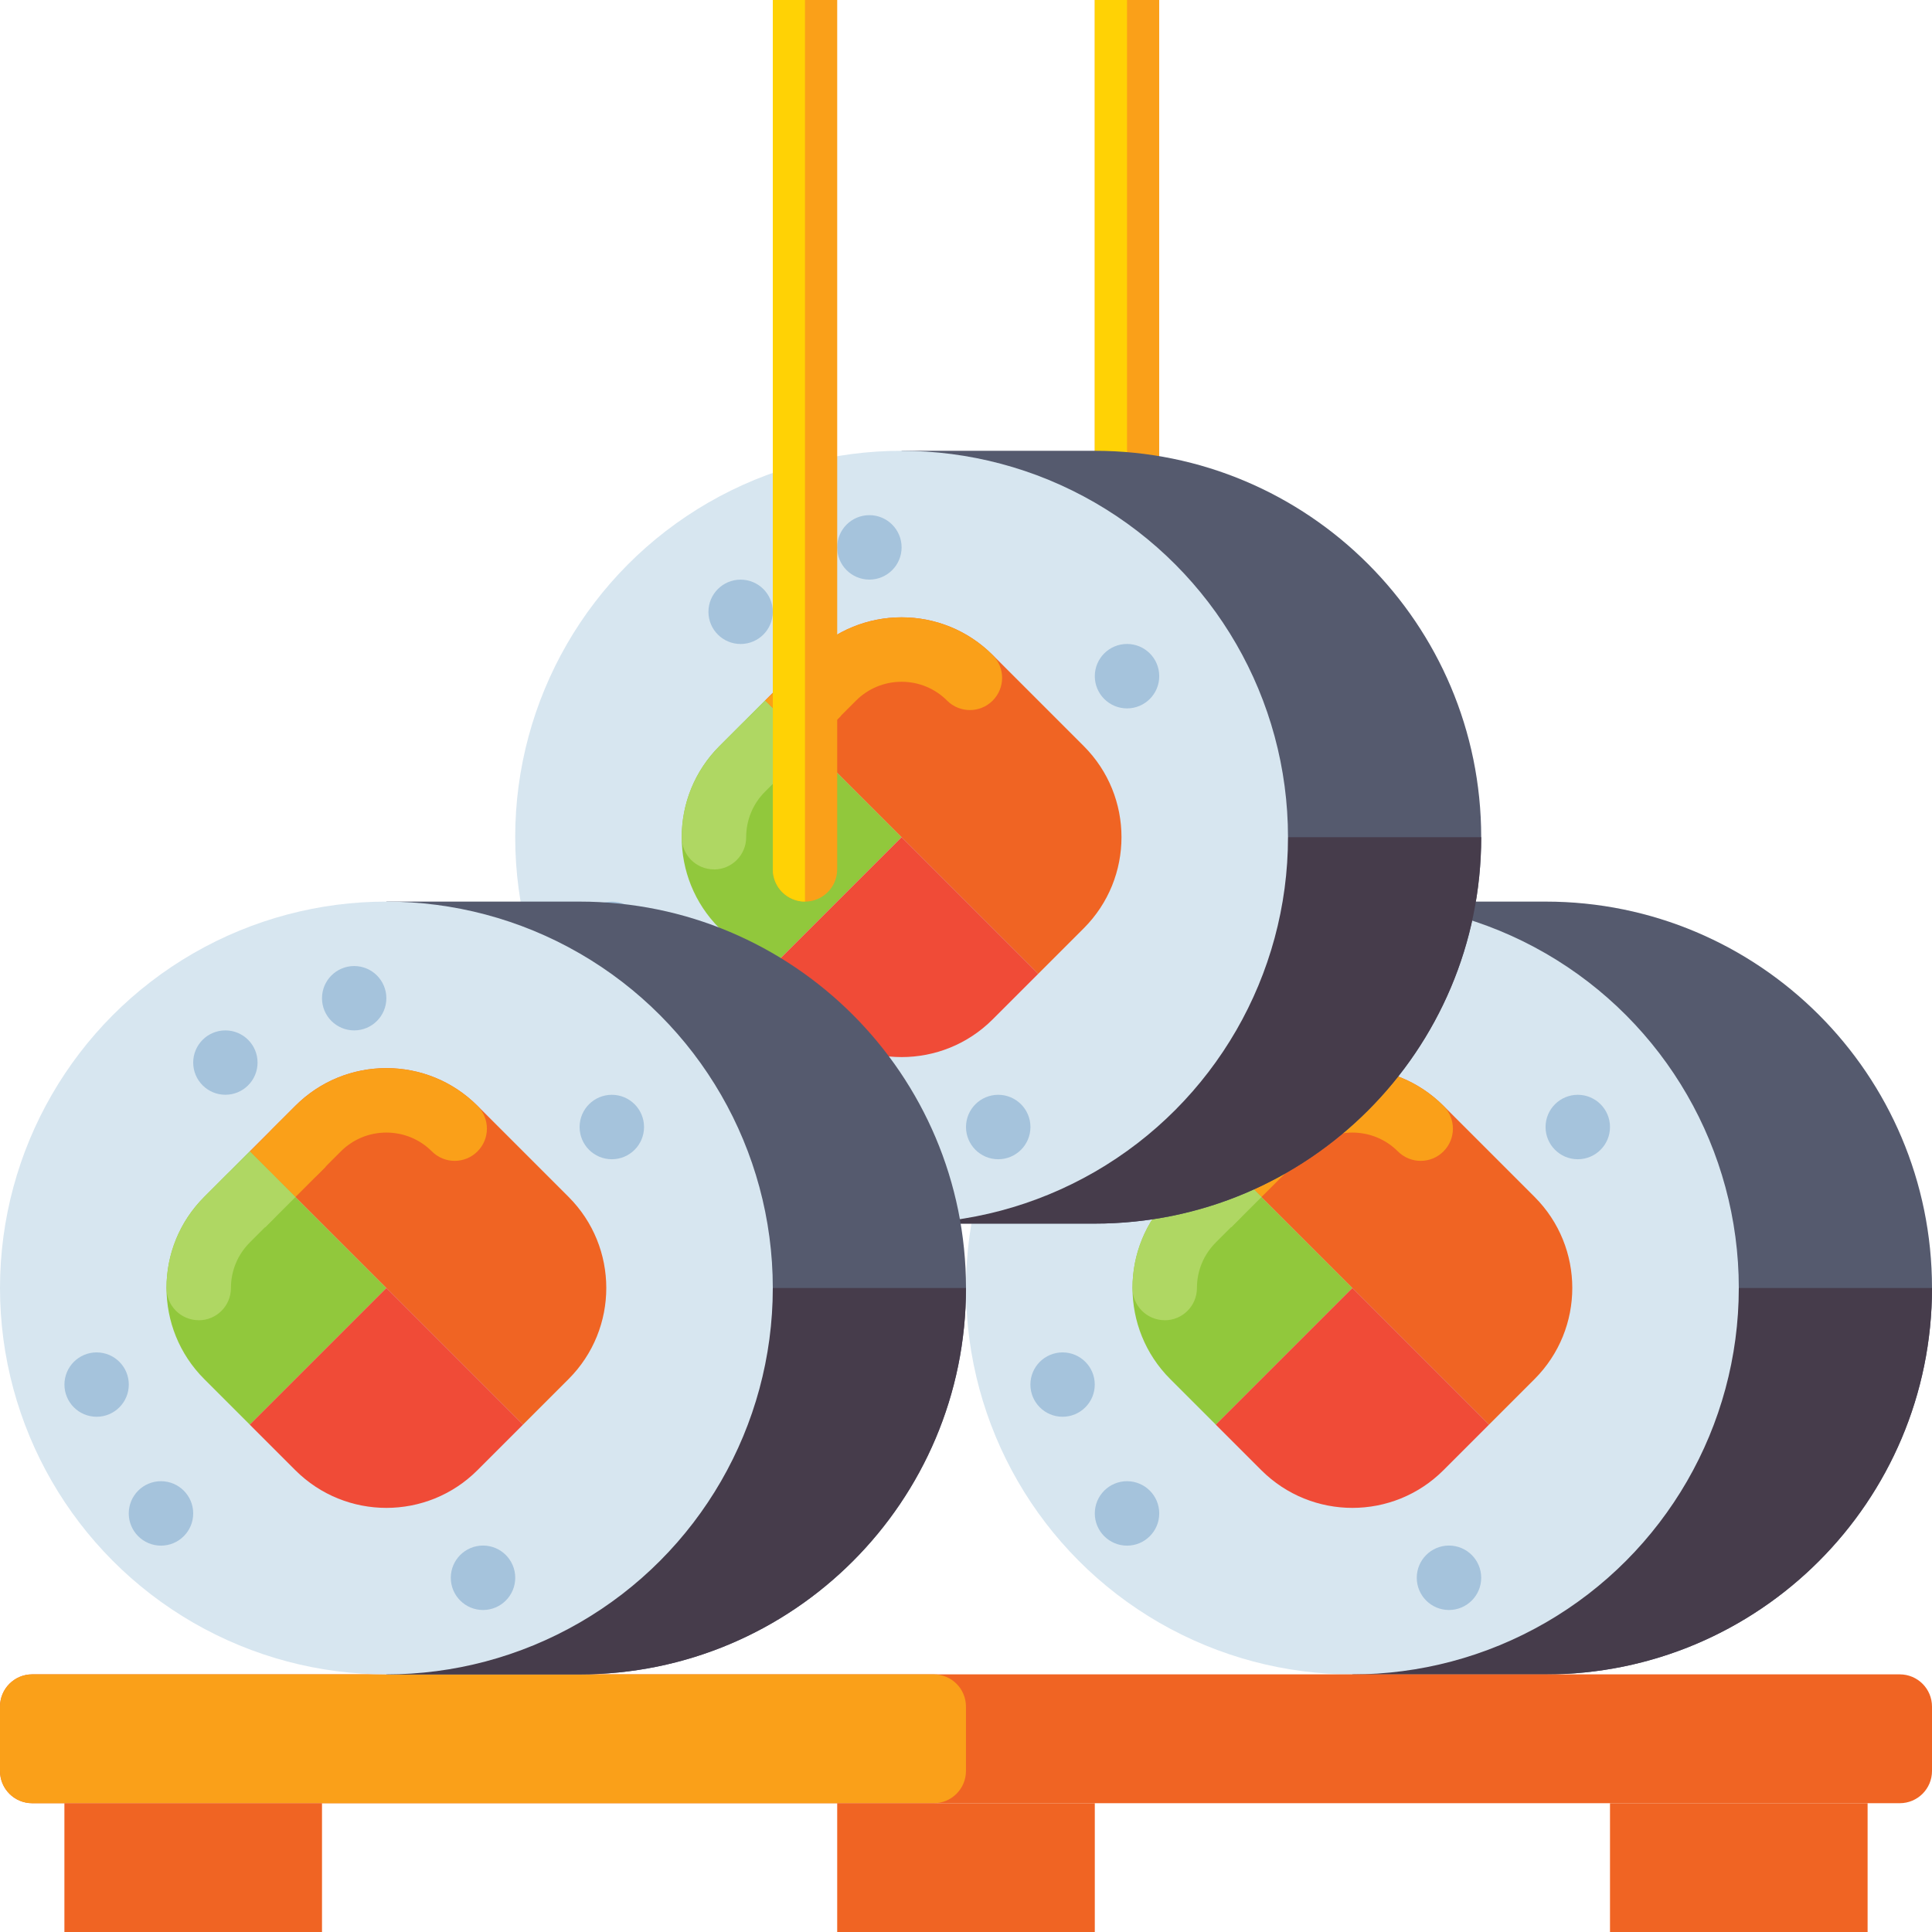
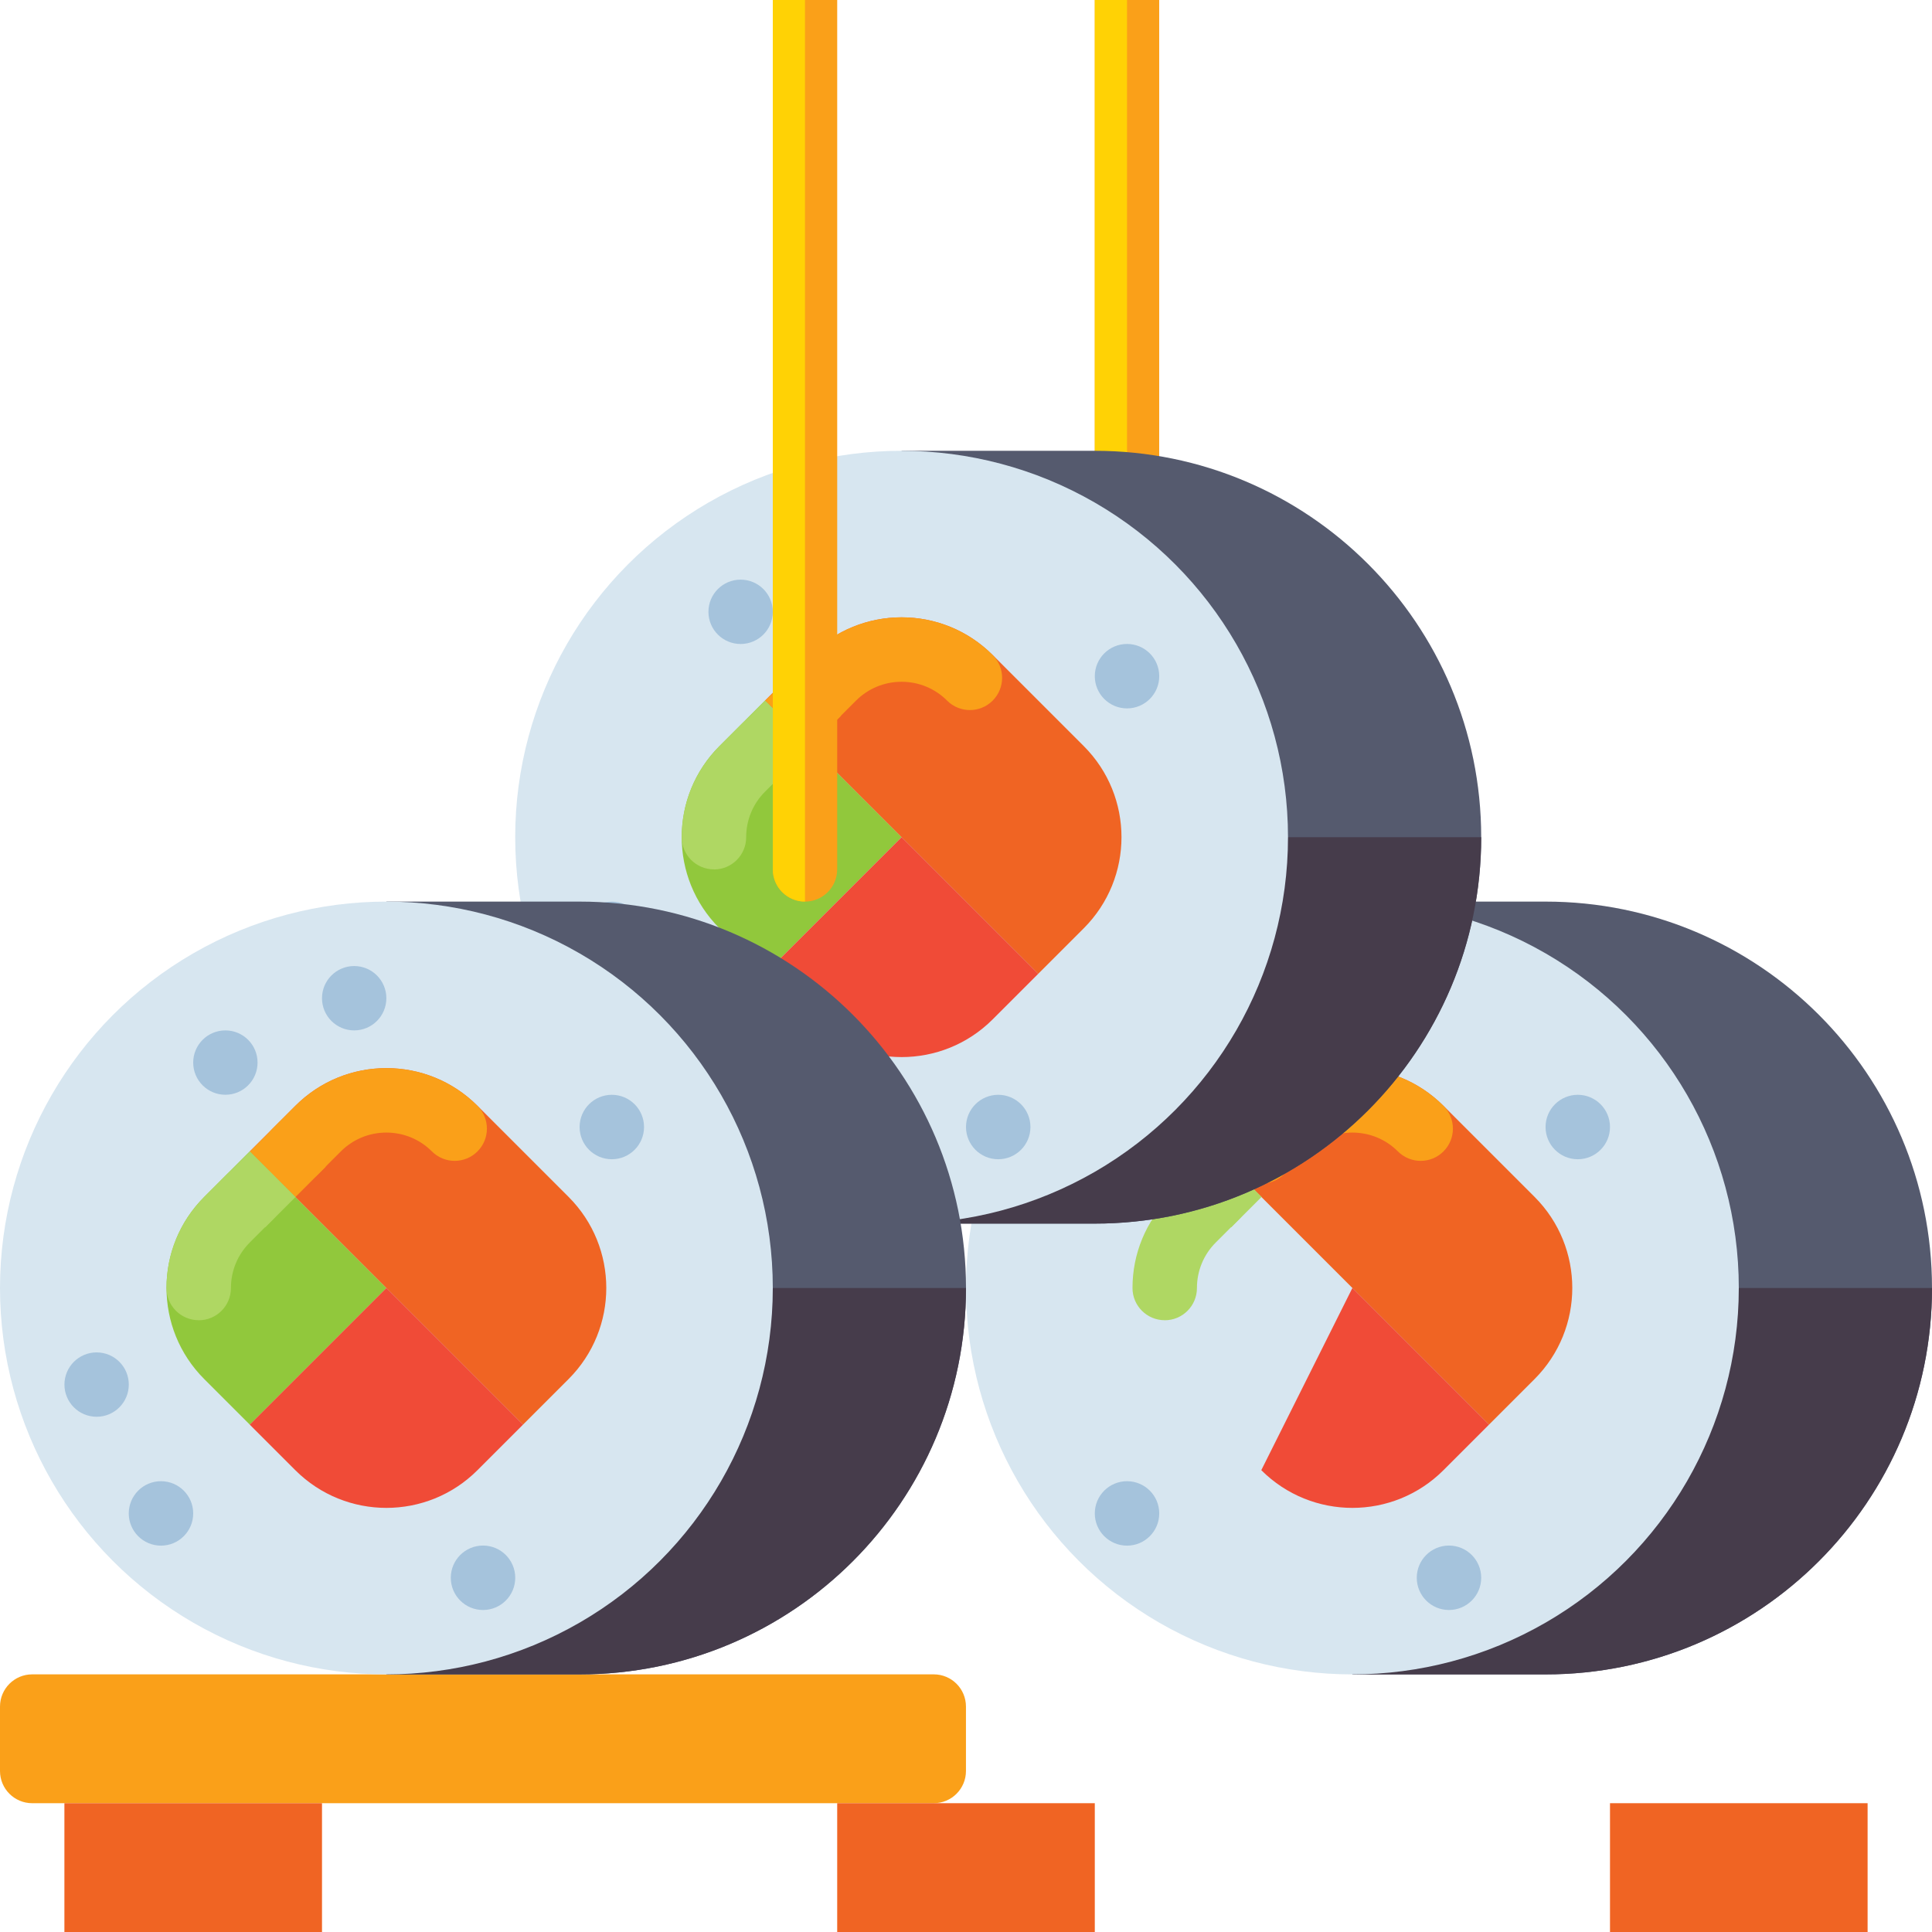
<svg xmlns="http://www.w3.org/2000/svg" id="Layer_1" data-name="Layer 1" viewBox="0 0 469.5 469.5">
  <defs>
    <style>
      .cls-1 {
        fill: #afd763;
      }

      .cls-1, .cls-2, .cls-3, .cls-4, .cls-5, .cls-6, .cls-7, .cls-8, .cls-9, .cls-10 {
        stroke-width: 0px;
      }

      .cls-2 {
        fill: #d7e6f0;
      }

      .cls-3 {
        fill: #faa019;
      }

      .cls-4 {
        fill: #555a6e;
      }

      .cls-5 {
        fill: #f06423;
      }

      .cls-6 {
        fill: #ffd205;
      }

      .cls-7 {
        fill: #463c4b;
      }

      .cls-8 {
        fill: #f04b37;
      }

      .cls-9 {
        fill: #a5c3dc;
      }

      .cls-10 {
        fill: #91c83c;
      }
    </style>
  </defs>
  <path class="cls-3" d="M281.7,211.27V0h-15.65v211.27c0,4.32,3.5,7.83,7.83,7.83s7.83-3.5,7.83-7.83Z" />
  <path class="cls-6" d="M273.88,219.1V0h-7.83v211.27c0,4.32,3.5,7.83,7.83,7.83Z" />
  <g>
    <path class="cls-4" d="M469.5,313c0-51.86-42.04-93.9-93.9-93.9h-46.95v187.8h46.95c51.86,0,93.9-42.04,93.9-93.9Z" />
    <path class="cls-7" d="M328.65,313h140.85c0,51.86-42.04,93.9-93.9,93.9h-46.95v-93.9Z" />
    <circle class="cls-2" cx="328.65" cy="313" r="93.9" />
    <g>
      <g>
-         <path class="cls-10" d="M295.45,346.2l-11.07-11.07c-12.22-12.22-12.22-32.04,0-44.27l11.07-11.07,33.2,33.2-33.2,33.2Z" />
        <path class="cls-1" d="M283.04,320.83c-4.32,0-7.83-3.5-7.83-7.83,0-8.36,3.26-16.22,9.17-22.13l5.53-5.53c3.06-3.06,8.01-3.06,11.07,0,3.06,3.06,3.06,8.01,0,11.07l-5.53,5.53c-2.96,2.96-4.58,6.89-4.58,11.07,0,4.32-3.5,7.83-7.82,7.83h0Z" />
        <path class="cls-5" d="M295.45,279.8l11.07-11.07c12.22-12.22,32.04-12.22,44.27,0l22.13,22.13c12.22,12.22,12.22,32.04,0,44.27l-11.07,11.07-66.4-66.4Z" />
        <path class="cls-3" d="M306.52,287.63c-2,0-4-.76-5.53-2.29-3.06-3.06-3.06-8.01,0-11.07l5.53-5.53c5.91-5.91,13.77-9.17,22.13-9.17s16.22,3.26,22.13,9.17c3.06,3.06,3.06,8.01,0,11.07-3.06,3.06-8.01,3.06-11.07,0-2.96-2.96-6.89-4.58-11.07-4.58s-8.11,1.63-11.07,4.58l-5.53,5.53c-1.53,1.53-3.53,2.29-5.54,2.29h0Z" />
-         <path class="cls-8" d="M328.65,313l33.2,33.2-11.07,11.07c-12.22,12.22-32.04,12.22-44.27,0l-11.07-11.07,33.2-33.2Z" />
+         <path class="cls-8" d="M328.65,313l33.2,33.2-11.07,11.07c-12.22,12.22-32.04,12.22-44.27,0Z" />
      </g>
-       <path class="cls-3" d="M313.96,283.49l-7.38,7.38-11.06-11.06,7.38-7.38,11.06,11.06Z" />
      <path class="cls-1" d="M306.58,290.87l-7.38,7.38-11.06-11.06,7.38-7.38,11.06,11.06Z" />
    </g>
-     <circle class="cls-9" cx="258.22" cy="336.47" r="7.82" />
    <circle class="cls-9" cx="273.88" cy="367.78" r="7.83" />
    <circle class="cls-9" cx="352.12" cy="383.42" r="7.83" />
    <circle class="cls-9" cx="383.42" cy="273.88" r="7.83" />
    <circle class="cls-9" cx="320.83" cy="242.58" r="7.82" />
    <circle class="cls-9" cx="289.53" cy="258.22" r="7.82" />
  </g>
  <g>
    <path class="cls-4" d="M359.95,203.45c0-51.86-42.04-93.9-93.9-93.9h-46.95v187.8h46.95c51.86,0,93.9-42.04,93.9-93.9Z" />
    <path class="cls-7" d="M219.1,203.45h140.85c0,51.86-42.04,93.9-93.9,93.9h-46.95v-93.9Z" />
    <circle class="cls-2" cx="219.1" cy="203.45" r="93.9" />
    <g>
      <g>
        <path class="cls-10" d="M185.9,236.65l-11.07-11.07c-12.22-12.22-12.22-32.04,0-44.27l11.07-11.07,33.2,33.2-33.2,33.2Z" />
        <path class="cls-1" d="M173.49,211.27c-4.32,0-7.82-3.5-7.82-7.82,0-8.36,3.26-16.22,9.17-22.13l5.53-5.53c3.06-3.06,8.01-3.06,11.07,0,3.06,3.06,3.06,8.01,0,11.07l-5.53,5.53c-2.96,2.96-4.58,6.89-4.58,11.07,0,4.32-3.5,7.83-7.82,7.83h0Z" />
        <path class="cls-5" d="M185.9,170.25l11.07-11.07c12.22-12.22,32.04-12.22,44.27,0l22.13,22.13c12.22,12.22,12.22,32.04,0,44.27l-11.07,11.07-66.4-66.4Z" />
        <path class="cls-3" d="M196.97,178.08c-2,0-4-.76-5.53-2.29-3.06-3.06-3.06-8.01,0-11.07l5.53-5.53c5.91-5.91,13.77-9.17,22.13-9.17s16.22,3.26,22.13,9.17c3.06,3.06,3.06,8.01,0,11.07-3.06,3.06-8.01,3.06-11.07,0-2.96-2.96-6.89-4.58-11.07-4.58s-8.11,1.63-11.07,4.58l-5.53,5.53c-1.53,1.53-3.53,2.29-5.54,2.29h0Z" />
        <path class="cls-8" d="M219.1,203.45l33.2,33.2-11.07,11.07c-12.22,12.22-32.04,12.22-44.27,0l-11.07-11.07,33.2-33.2Z" />
      </g>
      <path class="cls-3" d="M204.39,173.94l-7.38,7.38-11.06-11.06,7.38-7.38,11.06,11.06Z" />
      <path class="cls-1" d="M197.01,181.32l-7.38,7.38-11.06-11.06,7.38-7.38,11.06,11.06Z" />
    </g>
    <circle class="cls-9" cx="148.68" cy="226.93" r="7.82" />
    <circle class="cls-9" cx="164.32" cy="258.22" r="7.82" />
    <circle class="cls-9" cx="242.58" cy="273.88" r="7.83" />
    <circle class="cls-9" cx="273.88" cy="164.32" r="7.83" />
-     <circle class="cls-9" cx="211.27" cy="133.02" r="7.83" />
    <circle class="cls-9" cx="179.98" cy="148.68" r="7.82" />
  </g>
-   <path class="cls-5" d="M461.67,438.2H7.82c-4.32,0-7.82-3.5-7.82-7.83v-15.65c0-4.32,3.5-7.83,7.82-7.83h453.85c4.32,0,7.83,3.5,7.83,7.83v15.65c0,4.32-3.5,7.83-7.83,7.83Z" />
  <path class="cls-3" d="M226.93,438.2H7.82c-4.32,0-7.82-3.5-7.82-7.83v-15.65c0-4.32,3.5-7.83,7.82-7.83h219.1c4.32,0,7.82,3.5,7.82,7.83v15.65c0,4.32-3.5,7.83-7.82,7.83Z" />
  <path class="cls-5" d="M15.65,438.2h62.6v31.3H15.65v-31.3Z" />
  <path class="cls-5" d="M203.45,438.2h62.6v31.3h-62.6v-31.3Z" />
  <path class="cls-5" d="M391.25,438.2h62.6v31.3h-62.6v-31.3Z" />
  <g>
    <path class="cls-4" d="M234.75,313c0-51.86-42.04-93.9-93.9-93.9h-46.95v187.8h46.95c51.86,0,93.9-42.04,93.9-93.9Z" />
    <path class="cls-7" d="M93.9,313h140.85c0,51.86-42.04,93.9-93.9,93.9h-46.95v-93.9Z" />
    <circle class="cls-2" cx="93.9" cy="313" r="93.9" />
    <g>
      <g>
        <path class="cls-10" d="M60.7,346.2l-11.07-11.07c-12.22-12.22-12.22-32.04,0-44.27l11.07-11.07,33.2,33.2-33.2,33.2Z" />
        <path class="cls-1" d="M48.29,320.83c-4.32,0-7.83-3.5-7.83-7.83,0-8.36,3.26-16.22,9.17-22.13l5.53-5.53c3.06-3.06,8.01-3.06,11.07,0,3.06,3.06,3.06,8.01,0,11.07l-5.53,5.53c-2.96,2.96-4.58,6.89-4.58,11.07,0,4.32-3.5,7.83-7.82,7.83h0Z" />
        <path class="cls-5" d="M60.7,279.8l11.07-11.07c12.22-12.22,32.04-12.22,44.27,0l22.13,22.13c12.22,12.22,12.22,32.04,0,44.27l-11.07,11.07-66.4-66.4Z" />
        <path class="cls-3" d="M71.77,287.63c-2,0-4-.76-5.53-2.29-3.06-3.06-3.06-8.01,0-11.07l5.53-5.53c5.91-5.91,13.77-9.17,22.13-9.17s16.22,3.26,22.13,9.17c3.06,3.06,3.06,8.01,0,11.07-3.06,3.06-8.01,3.06-11.07,0-2.96-2.96-6.89-4.58-11.07-4.58s-8.11,1.63-11.07,4.58l-5.53,5.53c-1.53,1.53-3.53,2.29-5.54,2.29h0Z" />
        <path class="cls-8" d="M93.9,313l33.2,33.2-11.07,11.07c-12.22,12.22-32.04,12.22-44.27,0l-11.07-11.07,33.2-33.2Z" />
      </g>
      <path class="cls-3" d="M79.18,283.51l-7.38,7.38-11.06-11.06,7.38-7.38,11.06,11.06Z" />
      <path class="cls-1" d="M71.81,290.89l-7.38,7.38-11.06-11.06,7.38-7.38,11.06,11.06Z" />
    </g>
    <circle class="cls-9" cx="23.48" cy="336.47" r="7.82" />
    <circle class="cls-9" cx="39.12" cy="367.78" r="7.83" />
    <circle class="cls-9" cx="117.38" cy="383.42" r="7.83" />
    <circle class="cls-9" cx="148.68" cy="273.88" r="7.83" />
    <circle class="cls-9" cx="86.07" cy="242.58" r="7.82" />
    <circle class="cls-9" cx="54.77" cy="258.22" r="7.82" />
  </g>
  <path class="cls-3" d="M203.45,211.27V0h-15.65v211.27c0,4.32,3.5,7.83,7.82,7.83s7.82-3.5,7.82-7.83Z" />
  <path class="cls-6" d="M195.62,219.1V0h-7.82v211.27c0,4.32,3.5,7.83,7.82,7.83Z" />
</svg>